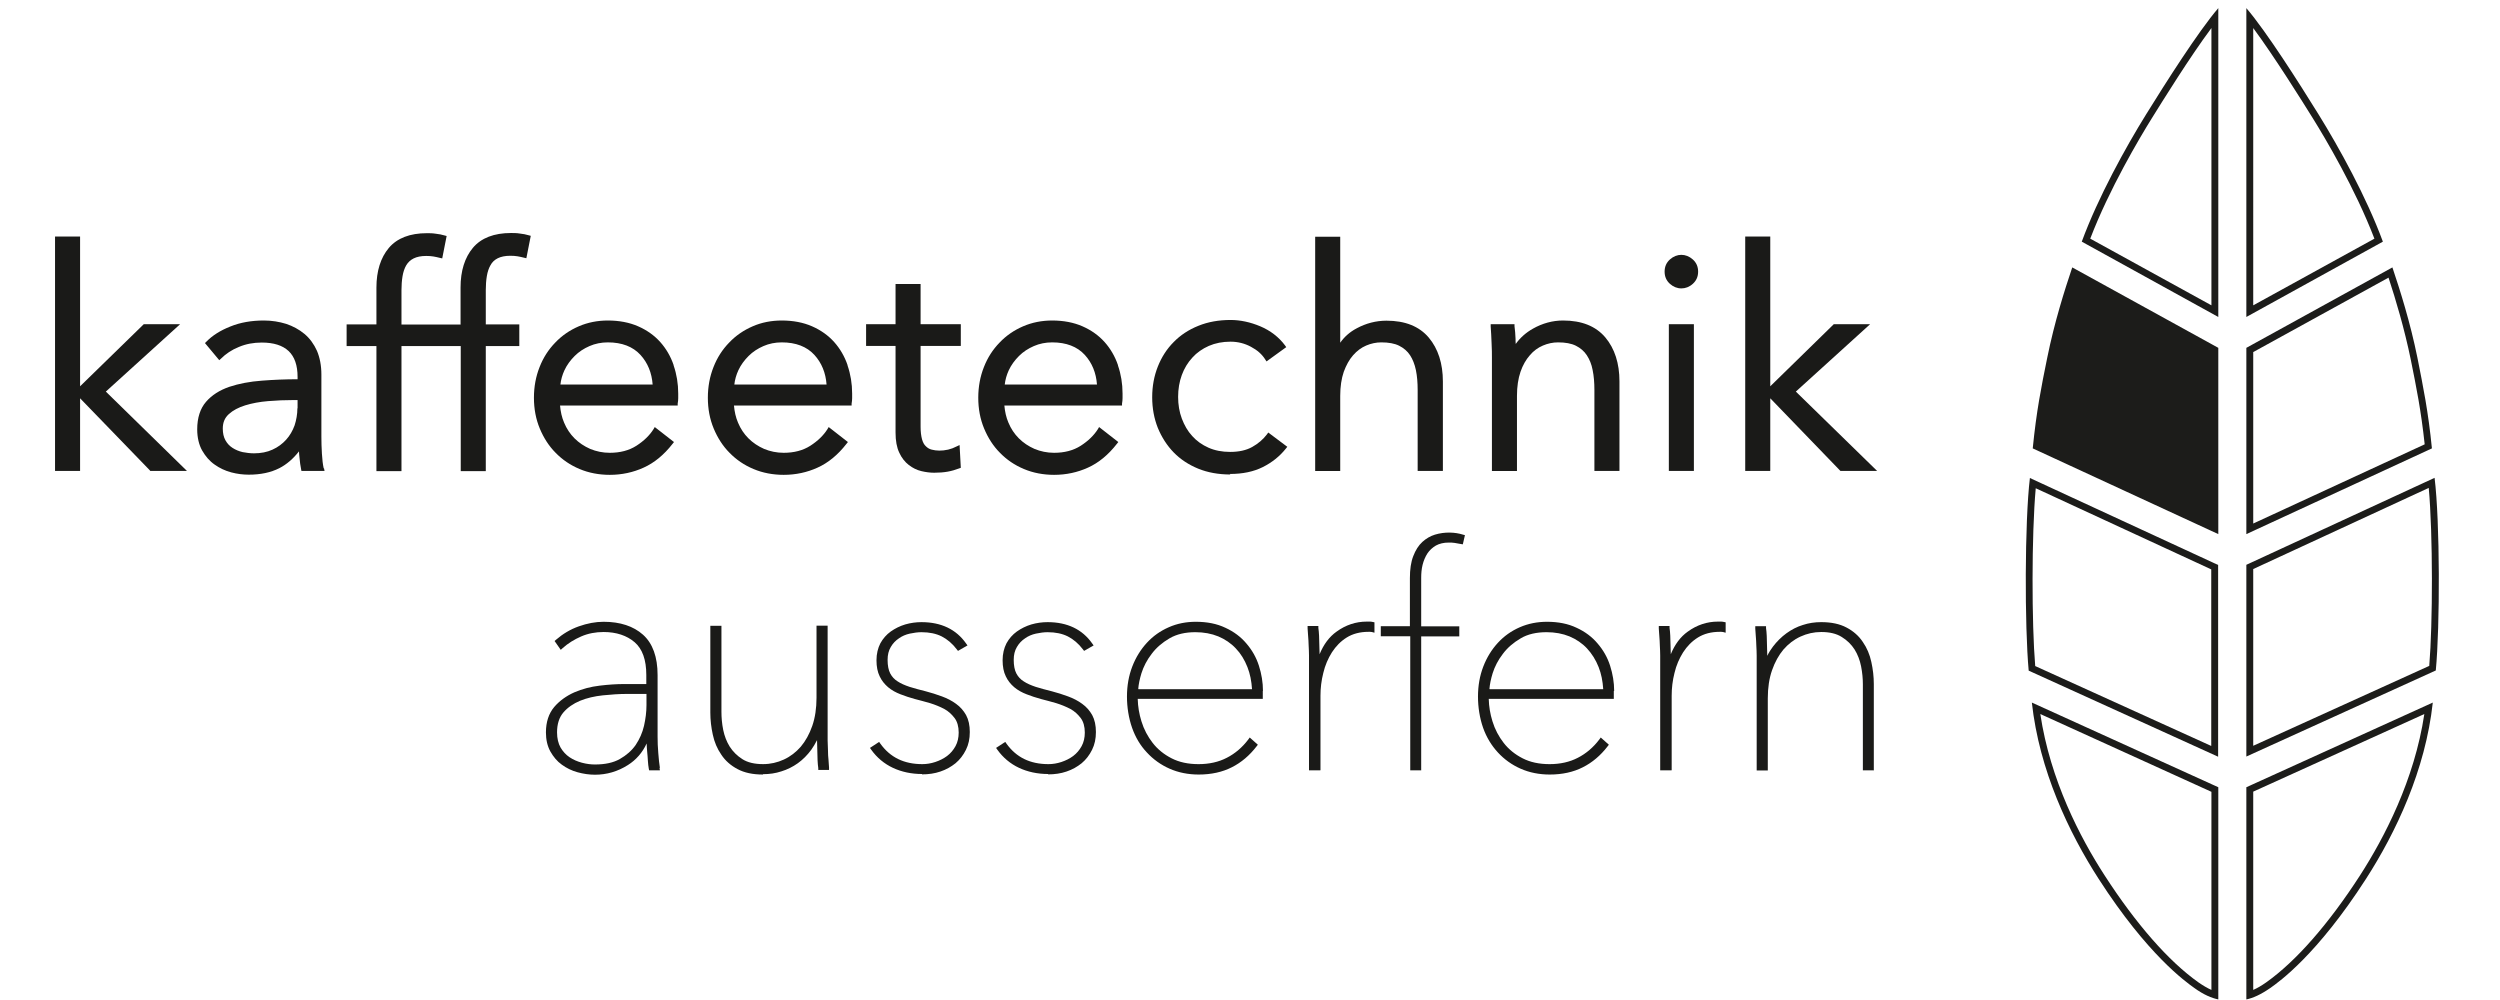
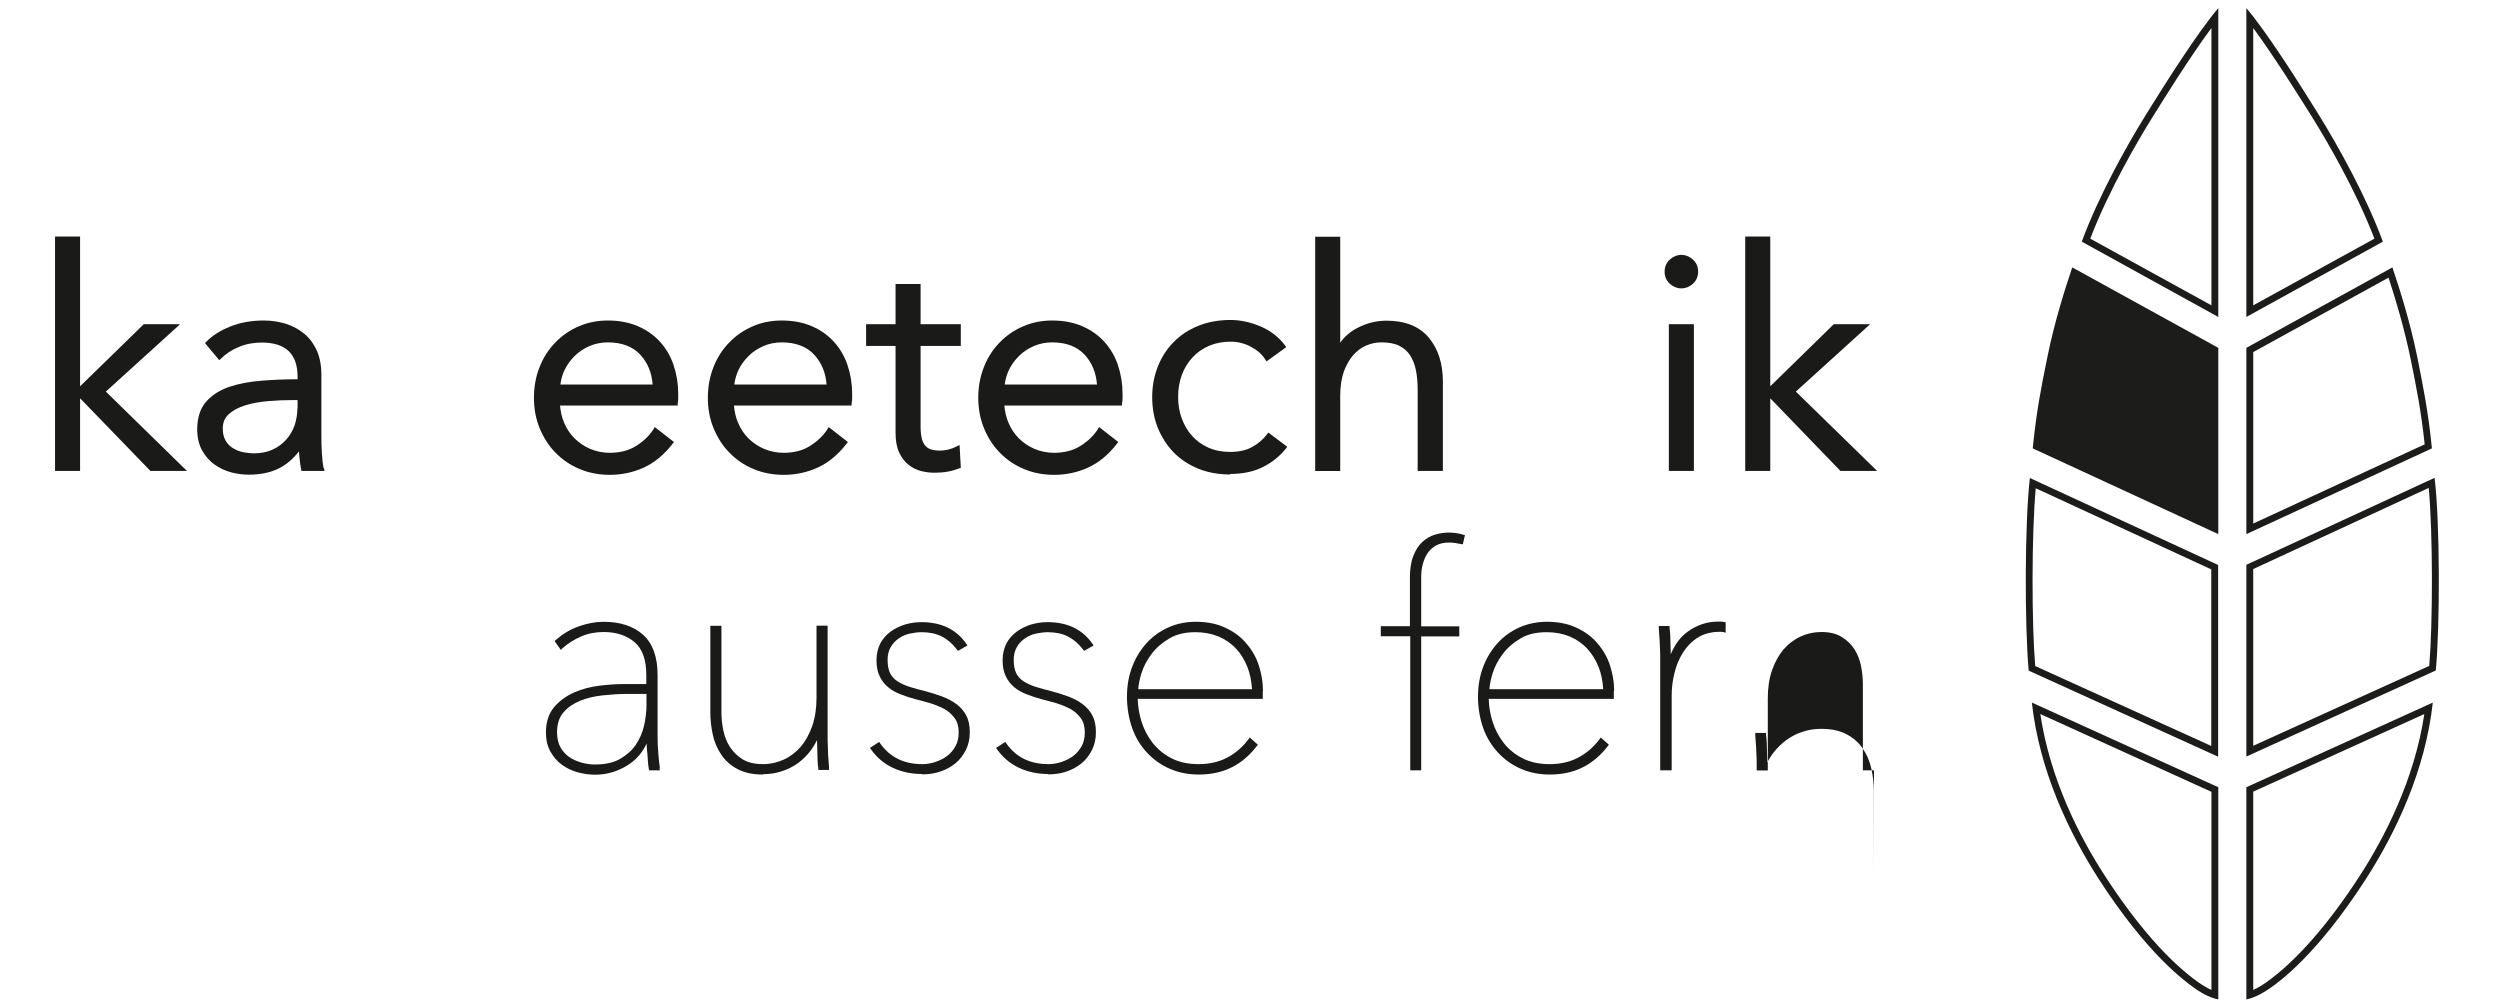
<svg xmlns="http://www.w3.org/2000/svg" id="Ebene_1" viewBox="0 0 141.73 56.69">
  <defs>
    <style>.cls-1{fill:#1c1c1a;}.cls-2{fill:#1a1a18;}</style>
  </defs>
  <path class="cls-1" d="m116.06,20.29c-.34,1.67-.61,3.01-.82,5.13l10.52,4.86v-10.56l-8.28-4.56c-.43,1.28-1.01,3.1-1.42,5.13" />
  <path class="cls-1" d="m115.19,39.83c.42,3.83,2.09,7.36,3.79,10,2.77,4.3,4.93,5.83,5.42,6.18.54.39.98.57,1.36.65v-12.03l-10.57-4.8Zm10.18,16.29c-.23-.1-.48-.25-.74-.43-1.69-1.2-3.53-3.3-5.32-6.07-1.38-2.13-3.08-5.4-3.64-9.14l9.7,4.41v11.24Z" />
  <path class="cls-1" d="m115.08,27.09c-.3,2.49-.3,8.43-.07,10.93l10.74,4.88v-10.87l-10.67-4.93Zm10.28,15.2l-9.98-4.53c-.2-2.38-.21-7.44.03-10.08l9.95,4.6v10.01Z" />
  <path class="cls-1" d="m121.67,6.48c-1.16,1.87-2.72,4.69-3.65,7.22l7.74,4.27V.46c-1.14,1.33-2.98,4.23-4.09,6.02m3.7,10.83l-6.87-3.78c1.08-2.82,2.79-5.7,3.5-6.84.58-.93,2.14-3.45,3.37-5.1v15.72Z" />
  <path class="cls-1" d="m131.44,6.48c-1.11-1.79-2.95-4.69-4.09-6.02v17.51l7.74-4.27c-.93-2.53-2.49-5.35-3.65-7.22m-3.7-4.89c1.22,1.65,2.79,4.17,3.37,5.1.71,1.14,2.42,4.02,3.5,6.84l-6.87,3.78V1.59Z" />
  <path class="cls-1" d="m138.02,27.09l-10.67,4.93v10.87l10.74-4.88c.24-2.5.24-8.44-.07-10.93m-.3,10.67l-9.98,4.53v-10.02l9.95-4.6c.24,2.64.23,7.7.03,10.08Z" />
  <path class="cls-1" d="m127.35,44.63v12.03c.38-.08.81-.27,1.36-.65.5-.35,2.65-1.88,5.42-6.18,1.7-2.64,3.37-6.16,3.79-10l-10.57,4.8Zm6.45,4.99c-1.79,2.77-3.63,4.87-5.32,6.07-.27.19-.51.33-.74.43v-11.24l9.7-4.4c-.56,3.74-2.27,7.01-3.64,9.14Z" />
  <path class="cls-1" d="m137.05,20.29c-.41-2.03-.99-3.85-1.42-5.13l-8.28,4.56v10.56l10.52-4.86c-.21-2.11-.49-3.46-.82-5.13m-9.31-.33l7.67-4.22c.42,1.28.9,2.89,1.26,4.64.32,1.59.58,2.86.79,4.81l-9.72,4.49v-9.71Z" />
  <polygon class="cls-2" points="10.6 26.7 8.52 26.7 8.49 26.66 4.54 22.58 4.54 26.7 3.12 26.7 3.12 13.41 4.54 13.41 4.54 21.9 8.15 18.38 10.21 18.38 6 22.2 10.6 26.7" />
  <path class="cls-2" d="m18.35,26.55c-.05-.23-.08-.5-.1-.83-.02-.33-.03-.65-.03-.96v-3.53c0-.51-.09-.96-.25-1.34-.17-.38-.41-.71-.71-.96-.3-.25-.65-.44-1.04-.57-.39-.12-.81-.19-1.26-.19-.7,0-1.34.11-1.9.34-.56.22-1.02.51-1.36.86l-.08.08.81.97.1-.09c.27-.27.61-.5,1.01-.66.4-.17.83-.25,1.3-.25.67,0,1.18.16,1.52.48.34.32.51.81.51,1.47v.13c-.69,0-1.37.03-2.02.08-.69.05-1.31.17-1.85.35-.55.19-.99.47-1.32.85-.33.38-.5.91-.5,1.56,0,.47.1.88.28,1.2.19.33.42.6.71.8.28.2.6.35.94.44.34.09.67.13.99.13.67,0,1.25-.12,1.74-.37.41-.21.78-.53,1.11-.95,0,.12.02.24.03.36.02.24.05.45.09.65l.02.1h1.31l-.03-.15Zm-1.49-3.41c0,.34-.06.67-.16.98-.11.3-.27.58-.48.81-.21.23-.46.42-.77.56-.3.14-.66.21-1.05.21-.22,0-.44-.03-.65-.07-.21-.05-.4-.13-.57-.24-.17-.11-.3-.25-.4-.43-.1-.18-.15-.4-.15-.66,0-.35.11-.61.34-.82.24-.22.55-.38.93-.5.39-.12.82-.2,1.3-.24.48-.04.97-.06,1.45-.06h.22v.48Z" />
-   <path class="cls-2" d="m26.11,18.38v-2.08c0-.95.24-1.7.7-2.25.47-.56,1.2-.84,2.16-.84.15,0,.32,0,.5.03.18.02.35.05.51.1l.11.03-.25,1.27-.13-.03c-.12-.03-.25-.06-.37-.08-.12-.02-.26-.03-.41-.03-.29,0-.53.05-.71.14-.18.09-.32.22-.41.39-.1.17-.17.38-.21.62-.04.24-.06.51-.06.79v1.95h1.9v1.23h-1.9v7.09h-1.42v-7.09h-3.36v7.09h-1.42v-7.09h-1.69v-1.23h1.69v-2.08c0-.95.24-1.7.7-2.25.47-.56,1.2-.84,2.16-.84.15,0,.32,0,.5.03.18.02.35.05.51.1l.11.03-.25,1.27-.13-.03c-.12-.03-.25-.06-.37-.08-.12-.02-.26-.03-.41-.03-.29,0-.53.05-.71.14-.18.09-.32.22-.42.39-.1.17-.17.38-.21.62-.04.24-.06.51-.06.79v1.95h3.36Z" />
  <path class="cls-2" d="m38.19,20.7c-.17-.5-.43-.94-.76-1.31-.33-.37-.75-.67-1.25-.89-.5-.22-1.08-.33-1.72-.33-.59,0-1.14.11-1.65.33-.51.22-.96.53-1.33.92-.38.39-.68.85-.89,1.39-.21.53-.32,1.11-.32,1.74s.11,1.21.33,1.74c.22.53.52,1,.9,1.38.38.39.83.7,1.36.92.52.22,1.1.33,1.71.33.68,0,1.33-.14,1.92-.41.6-.27,1.15-.72,1.64-1.35l.08-.1-1.09-.85-.07.12c-.22.35-.55.67-.97.94-.42.27-.93.4-1.51.4-.4,0-.77-.08-1.11-.22-.34-.15-.64-.35-.89-.6-.25-.25-.45-.55-.59-.89-.13-.3-.2-.63-.23-.97h6.67v-.11c.02-.11.03-.21.03-.31v-.26c0-.56-.09-1.1-.26-1.59m-6.42,1.09c.03-.28.11-.56.23-.82.14-.3.34-.57.58-.81.24-.24.52-.42.84-.56.32-.14.67-.21,1.04-.21.8,0,1.42.24,1.85.71.41.45.64,1.01.69,1.68h-5.23Z" />
  <path class="cls-2" d="m48.05,20.7c-.17-.5-.43-.94-.76-1.31-.33-.37-.75-.67-1.25-.89-.5-.22-1.08-.33-1.72-.33-.59,0-1.15.11-1.65.33-.51.22-.96.53-1.33.92-.38.39-.68.85-.89,1.39-.21.53-.32,1.11-.32,1.74s.11,1.21.33,1.74c.22.53.52,1,.9,1.38.38.39.83.7,1.36.92.52.22,1.1.33,1.71.33.68,0,1.33-.14,1.92-.41.6-.27,1.15-.72,1.64-1.35l.08-.1-1.09-.85-.07.12c-.22.35-.55.67-.97.94-.42.27-.93.4-1.51.4-.4,0-.77-.08-1.11-.22-.34-.15-.64-.35-.89-.6-.25-.25-.45-.55-.59-.89-.13-.3-.2-.63-.23-.97h6.67v-.11c.02-.11.03-.21.03-.31v-.26c0-.56-.09-1.1-.26-1.59m-6.42,1.09c.03-.28.11-.56.23-.82.14-.3.34-.57.58-.81.24-.24.52-.42.84-.56.32-.14.67-.21,1.04-.21.8,0,1.42.24,1.85.71.41.45.64,1.01.69,1.68h-5.23Z" />
  <path class="cls-2" d="m52.96,26.8c-.22,0-.47-.03-.72-.09-.26-.06-.5-.18-.72-.35-.22-.17-.41-.41-.54-.7-.14-.29-.21-.67-.21-1.14v-4.91h-1.67v-1.23h1.67v-2.28h1.42v2.28h2.28v1.23h-2.28v4.58c0,.29.03.52.08.71.05.18.12.31.22.4.09.09.2.16.33.19.26.07.58.08.93,0,.17-.04.33-.1.48-.18l.17-.08.07,1.29-.08.03c-.21.08-.44.15-.67.19-.23.04-.48.06-.76.06" />
  <path class="cls-2" d="m63.38,20.7c-.17-.5-.43-.94-.76-1.31-.33-.37-.75-.67-1.25-.89-.5-.22-1.08-.33-1.72-.33-.59,0-1.14.11-1.65.33-.51.22-.96.53-1.33.92-.38.39-.68.85-.89,1.39-.21.53-.32,1.11-.32,1.74s.11,1.21.33,1.74c.22.53.52,1,.9,1.38.38.39.83.7,1.36.92.52.22,1.1.33,1.71.33.68,0,1.33-.14,1.92-.41.6-.27,1.15-.72,1.64-1.35l.08-.1-1.09-.85-.07.12c-.22.35-.55.67-.97.94-.42.27-.93.4-1.51.4-.4,0-.77-.08-1.11-.22-.34-.15-.64-.35-.89-.6-.25-.25-.45-.55-.59-.89-.13-.3-.2-.63-.23-.97h6.67v-.11c.02-.11.03-.21.03-.31v-.26c0-.56-.09-1.1-.26-1.59m-6.42,1.09c.03-.28.11-.56.23-.82.14-.3.34-.57.58-.81.24-.24.52-.42.84-.56.32-.14.67-.21,1.04-.21.8,0,1.42.24,1.85.71.41.45.64,1.01.69,1.68h-5.23Z" />
  <path class="cls-2" d="m69.75,26.9c-.67,0-1.28-.11-1.82-.33-.54-.22-1.01-.53-1.39-.92-.38-.39-.68-.86-.9-1.39-.21-.53-.32-1.11-.32-1.74s.11-1.21.32-1.74c.21-.53.51-1,.9-1.39.38-.39.85-.7,1.4-.92.54-.22,1.15-.33,1.82-.33.55,0,1.12.12,1.69.36.57.24,1.05.61,1.4,1.08l.07.1-1.12.81-.07-.11c-.18-.29-.45-.53-.81-.72-.35-.19-.74-.29-1.16-.29-.45,0-.86.08-1.23.24-.36.16-.68.38-.93.66-.26.28-.46.61-.6.99-.14.38-.21.8-.21,1.24s.07.86.21,1.23c.14.37.33.71.59.99.25.28.56.5.92.66.36.16.77.24,1.23.24.49,0,.91-.09,1.25-.28.34-.19.62-.43.84-.72l.07-.1,1.08.81-.08.1c-.35.44-.79.79-1.31,1.05-.52.26-1.14.39-1.86.39" />
  <path class="cls-2" d="m81.79,26.7h-1.42v-4.59c0-.41-.03-.79-.1-1.13-.07-.33-.18-.61-.33-.84-.15-.23-.36-.41-.62-.54-.26-.13-.6-.19-1.01-.19-.29,0-.58.06-.86.18-.28.12-.52.3-.74.55-.22.25-.39.56-.53.94-.13.38-.2.84-.2,1.36v4.26h-1.42v-13.28h1.42v6.01c.23-.33.54-.61.94-.82.52-.28,1.09-.43,1.68-.43,1.06,0,1.86.32,2.4.96.53.63.8,1.47.8,2.49v5.07Z" />
-   <path class="cls-2" d="m91.81,26.7h-1.42v-4.59c0-.41-.03-.79-.1-1.13-.06-.33-.18-.61-.33-.84-.15-.23-.36-.41-.62-.54-.26-.13-.6-.19-1.01-.19-.29,0-.58.06-.86.18-.28.12-.53.3-.74.55-.22.25-.4.56-.53.94-.13.38-.2.84-.2,1.36v4.26h-1.42v-6.42c0-.22,0-.5-.02-.84-.01-.33-.03-.64-.05-.93v-.13s1.35,0,1.35,0v.11c.03.22.05.46.06.73,0,.1,0,.19.01.28.24-.34.57-.64.98-.87.53-.3,1.11-.46,1.7-.46,1.06,0,1.86.32,2.4.96.53.63.8,1.47.8,2.49v5.07Z" />
  <path class="cls-2" d="m96.03,26.7h-1.42v-8.32h1.42v8.32Zm-.71-10.35c-.24,0-.46-.09-.65-.26-.2-.18-.3-.41-.3-.69s.1-.51.3-.69c.39-.35.91-.35,1.3,0,.2.18.3.41.3.69s-.1.51-.3.69c-.2.18-.42.26-.65.26Z" />
  <polygon class="cls-2" points="106.42 26.7 104.34 26.7 104.3 26.66 100.36 22.58 100.36 26.7 98.94 26.7 98.94 13.41 100.36 13.41 100.36 21.9 103.96 18.38 106.02 18.38 101.81 22.2 106.42 26.7" />
  <path class="cls-2" d="m37.41,43.53c-.03-.22-.07-.5-.09-.83-.03-.33-.04-.65-.04-.95v-3.48c0-1.03-.28-1.8-.83-2.29-.54-.48-1.29-.73-2.23-.73-.46,0-.93.09-1.41.26-.48.17-.91.43-1.29.76l-.08.07.35.5.1-.09c.31-.28.67-.5,1.06-.67.39-.17.82-.25,1.27-.25.72,0,1.32.2,1.76.58.44.38.66,1,.66,1.85v.52h-1.26c-.42,0-.88.03-1.38.09-.51.06-1,.19-1.44.38-.45.2-.84.48-1.14.83-.31.37-.47.85-.47,1.44,0,.41.08.77.25,1.08.17.3.38.56.65.75.26.19.56.34.89.43.33.09.66.14.99.14.66,0,1.29-.18,1.87-.55.46-.29.82-.7,1.06-1.22,0,.16.02.31.03.47.02.18.03.35.04.51.01.18.03.32.05.44l.02.1h.61l-.02-.14Zm-.76-3.55c0,.38-.05.77-.14,1.17-.09.39-.25.75-.47,1.08-.22.32-.53.59-.9.8-.37.21-.84.31-1.41.31-.23,0-.48-.03-.74-.1-.26-.07-.49-.17-.7-.31-.21-.14-.38-.33-.51-.55-.13-.23-.2-.52-.2-.86,0-.47.12-.85.36-1.13.24-.28.56-.5.94-.66.39-.16.83-.26,1.3-.31.48-.05.94-.08,1.37-.08h1.1v.64Z" />
  <path class="cls-2" d="m43.25,43.91c-.57,0-1.05-.1-1.44-.31-.38-.2-.7-.48-.92-.82-.23-.33-.39-.71-.48-1.13-.09-.41-.14-.83-.14-1.25v-4.92h.63v4.88c0,.32.03.67.1,1.02.07.34.19.66.37.95.18.28.42.52.72.71.3.19.69.28,1.17.28.42,0,.81-.09,1.18-.26.37-.17.69-.42.96-.73.27-.32.49-.72.65-1.18.16-.46.24-1,.24-1.59v-4.09h.63v6.05c0,.13,0,.28,0,.46l.02.56c0,.19.01.37.03.54.01.17.02.31.03.43v.14s-.61,0-.61,0v-.11c-.02-.12-.03-.26-.04-.44l-.03-1.14c-.1.2-.21.38-.33.55-.22.3-.48.56-.76.76-.28.2-.6.36-.93.46-.33.11-.68.16-1.04.16" />
  <path class="cls-2" d="m52.27,43.88c-.6,0-1.16-.12-1.65-.35-.49-.23-.91-.58-1.23-1.03l-.07-.1.52-.34.07.1c.56.78,1.34,1.16,2.38,1.16.24,0,.49-.04.73-.12.24-.08.47-.19.67-.34.2-.15.36-.34.48-.56.12-.22.18-.48.18-.77,0-.34-.08-.62-.23-.82-.16-.21-.35-.39-.59-.52-.25-.13-.52-.24-.81-.33-.3-.09-.59-.16-.85-.23-.29-.08-.57-.17-.82-.27-.26-.1-.5-.23-.7-.4-.2-.17-.37-.38-.48-.62-.12-.24-.18-.55-.18-.91s.08-.69.22-.96c.15-.27.34-.49.59-.67.24-.17.52-.31.82-.4.31-.09.62-.13.92-.13,1.12,0,1.97.41,2.53,1.21l.08.11-.54.31-.07-.09c-.25-.33-.54-.57-.85-.73-.32-.16-.7-.24-1.15-.24-.2,0-.43.03-.66.08-.23.05-.44.14-.62.27-.18.12-.34.28-.46.49-.12.2-.18.44-.18.73,0,.32.05.58.15.77.1.19.24.34.42.45.18.12.41.22.68.31.27.08.57.17.91.25.31.08.62.18.92.29.3.11.57.25.8.42.24.17.43.39.57.64.14.26.21.58.21.96s-.07.71-.22,1.01c-.15.3-.34.55-.59.76-.25.2-.53.36-.86.47-.32.11-.67.16-1.04.16" />
  <path class="cls-2" d="m59.42,43.88c-.6,0-1.16-.12-1.65-.35-.49-.23-.91-.58-1.23-1.03l-.07-.1.52-.34.07.1c.56.78,1.34,1.16,2.38,1.16.24,0,.49-.04.73-.12.24-.08.47-.19.67-.34.2-.15.36-.34.48-.56.12-.22.18-.48.18-.77,0-.34-.08-.62-.23-.82-.16-.21-.35-.39-.59-.52-.25-.13-.52-.24-.81-.33-.3-.09-.59-.16-.85-.23-.29-.08-.57-.17-.82-.27-.26-.1-.5-.23-.7-.4-.2-.17-.37-.38-.48-.62-.12-.24-.18-.55-.18-.91s.08-.69.22-.96c.15-.27.34-.49.59-.67.24-.17.52-.31.82-.4.31-.09.62-.13.92-.13,1.12,0,1.97.41,2.53,1.21l.08.11-.54.31-.07-.09c-.25-.33-.54-.57-.85-.73-.32-.16-.7-.24-1.15-.24-.2,0-.43.03-.66.08-.23.05-.44.14-.62.27-.18.12-.34.28-.46.49-.12.2-.18.44-.18.73,0,.32.05.58.15.77.1.19.24.34.42.45.18.12.41.22.68.31.27.08.57.17.91.25.31.08.62.18.92.29.3.11.57.25.8.42.24.17.43.39.57.64.14.26.21.58.21.96s-.07.71-.22,1.01c-.15.3-.34.55-.59.76-.25.2-.53.36-.86.47-.32.11-.67.16-1.04.16" />
  <path class="cls-2" d="m71.6,39.17c0-.48-.08-.96-.23-1.43-.15-.47-.39-.89-.71-1.26-.31-.37-.71-.67-1.19-.89-.48-.23-1.04-.34-1.68-.34-.54,0-1.06.1-1.53.31-.48.21-.89.5-1.24.88-.35.38-.63.83-.83,1.35-.2.52-.3,1.09-.3,1.7s.1,1.23.29,1.77c.19.54.47,1.01.84,1.4.36.39.79.7,1.29.92.5.22,1.05.33,1.65.33.71,0,1.34-.14,1.87-.41.54-.27,1.01-.67,1.41-1.19l.07-.09-.46-.41-.08.11c-.34.45-.75.8-1.22,1.04-.46.24-1,.36-1.6.36s-1.1-.11-1.53-.33c-.43-.22-.79-.51-1.07-.87-.28-.36-.5-.77-.64-1.23-.13-.42-.2-.84-.21-1.27h7.09v-.45Zm-7.07-.12c.02-.26.08-.55.18-.88.12-.38.31-.75.58-1.1.26-.35.6-.64,1.01-.88.41-.24.9-.35,1.47-.35.47,0,.91.08,1.3.24.38.16.72.39.99.68.28.29.5.65.66,1.06.15.38.23.79.26,1.25h-6.44Z" />
-   <path class="cls-2" d="m74.84,43.67h-.63v-6.05c0-.13,0-.28,0-.46,0-.18-.01-.37-.02-.56,0-.19-.02-.37-.03-.54-.01-.17-.02-.31-.03-.43v-.14s.61,0,.61,0v.11c.02.12.03.26.04.44l.03,1.05c.23-.56.55-.99.96-1.28.52-.38,1.1-.57,1.71-.57h.16c.05,0,.11,0,.18.02l.1.02v.59l-.15-.04s-.07-.01-.1-.01h-.09c-.48,0-.89.11-1.23.32-.34.21-.62.5-.84.84-.22.35-.39.74-.49,1.17-.11.43-.16.86-.16,1.29v4.23Z" />
  <path class="cls-2" d="m80.56,43.67h-.61v-7.6h-1.67v-.57h1.65v-2.72c0-.5.06-.92.19-1.25.13-.34.3-.61.52-.81.21-.19.45-.33.71-.41.56-.17,1.15-.14,1.59,0l.11.03-.12.52-.12-.02c-.11-.02-.23-.04-.34-.06-.11-.02-.22-.02-.34-.02-.29,0-.53.06-.73.17-.2.12-.36.27-.48.45-.12.19-.21.4-.27.64-.06.24-.08.49-.08.75v2.74h2.16v.57h-2.16v7.6Z" />
  <path class="cls-2" d="m91.51,39.17c0-.48-.08-.96-.23-1.43-.15-.47-.39-.89-.71-1.26-.31-.37-.71-.67-1.19-.89-.48-.23-1.04-.34-1.68-.34-.54,0-1.06.1-1.54.31-.48.21-.89.5-1.24.88-.35.38-.63.83-.83,1.35-.2.52-.3,1.09-.3,1.7s.1,1.23.29,1.77c.19.54.48,1.01.84,1.4.36.39.79.7,1.29.92.5.22,1.05.33,1.65.33.71,0,1.34-.14,1.87-.41.54-.27,1.01-.67,1.41-1.19l.07-.09-.46-.41-.08.11c-.34.45-.75.8-1.22,1.04-.46.24-1,.36-1.6.36s-1.1-.11-1.53-.33c-.43-.22-.79-.51-1.07-.87-.28-.36-.5-.77-.64-1.23-.13-.42-.2-.84-.21-1.27h7.09v-.45Zm-7.07-.12c.02-.26.08-.55.18-.88.12-.38.31-.75.58-1.1.26-.35.6-.64,1.01-.88.4-.24.9-.35,1.47-.35.47,0,.91.08,1.3.24.38.16.72.39.99.68.27.29.5.65.66,1.06.15.38.23.79.26,1.25h-6.44Z" />
  <path class="cls-2" d="m94.75,43.67h-.63v-6.05c0-.13,0-.28,0-.46,0-.18-.01-.37-.02-.56,0-.19-.02-.37-.03-.54-.01-.17-.02-.31-.03-.43v-.14s.61,0,.61,0v.11c.02.12.03.26.04.44l.03,1.05c.23-.56.55-.99.96-1.28.52-.38,1.1-.57,1.71-.57h.16c.05,0,.11,0,.18.02l.1.02v.59l-.15-.04s-.07-.01-.1-.01h-.09c-.48,0-.89.11-1.23.32-.34.21-.62.5-.84.84-.22.35-.39.74-.49,1.17-.11.43-.16.86-.16,1.29v4.23Z" />
-   <path class="cls-2" d="m106.24,43.67h-.63v-4.88c0-.31-.03-.65-.1-1.01-.07-.35-.19-.67-.37-.96-.18-.28-.42-.52-.73-.71-.3-.19-.69-.28-1.16-.28-.42,0-.81.09-1.18.26-.37.17-.69.42-.96.73-.27.32-.49.72-.65,1.18-.16.46-.24.99-.24,1.59v4.09h-.63v-6.05c0-.13,0-.28,0-.46,0-.18-.01-.37-.02-.56,0-.19-.02-.37-.03-.54-.01-.17-.02-.31-.03-.43v-.14s.61,0,.61,0v.11c.02.12.03.26.04.44l.03,1.13c.09-.19.2-.36.32-.52.22-.29.48-.55.77-.76.29-.21.6-.37.93-.47.33-.11.68-.16,1.04-.16.57,0,1.05.1,1.44.31.38.2.7.48.92.82.23.33.39.71.48,1.13.09.41.14.83.14,1.25v4.92Z" />
+   <path class="cls-2" d="m106.24,43.67h-.63v-4.88c0-.31-.03-.65-.1-1.01-.07-.35-.19-.67-.37-.96-.18-.28-.42-.52-.73-.71-.3-.19-.69-.28-1.16-.28-.42,0-.81.09-1.18.26-.37.17-.69.42-.96.73-.27.32-.49.72-.65,1.18-.16.46-.24.99-.24,1.59v4.09h-.63c0-.13,0-.28,0-.46,0-.18-.01-.37-.02-.56,0-.19-.02-.37-.03-.54-.01-.17-.02-.31-.03-.43v-.14s.61,0,.61,0v.11c.02.12.03.26.04.44l.03,1.13c.09-.19.2-.36.32-.52.22-.29.48-.55.77-.76.29-.21.6-.37.93-.47.33-.11.68-.16,1.04-.16.57,0,1.05.1,1.44.31.38.2.7.48.92.82.23.33.39.71.48,1.13.09.41.14.83.14,1.25v4.92Z" />
</svg>